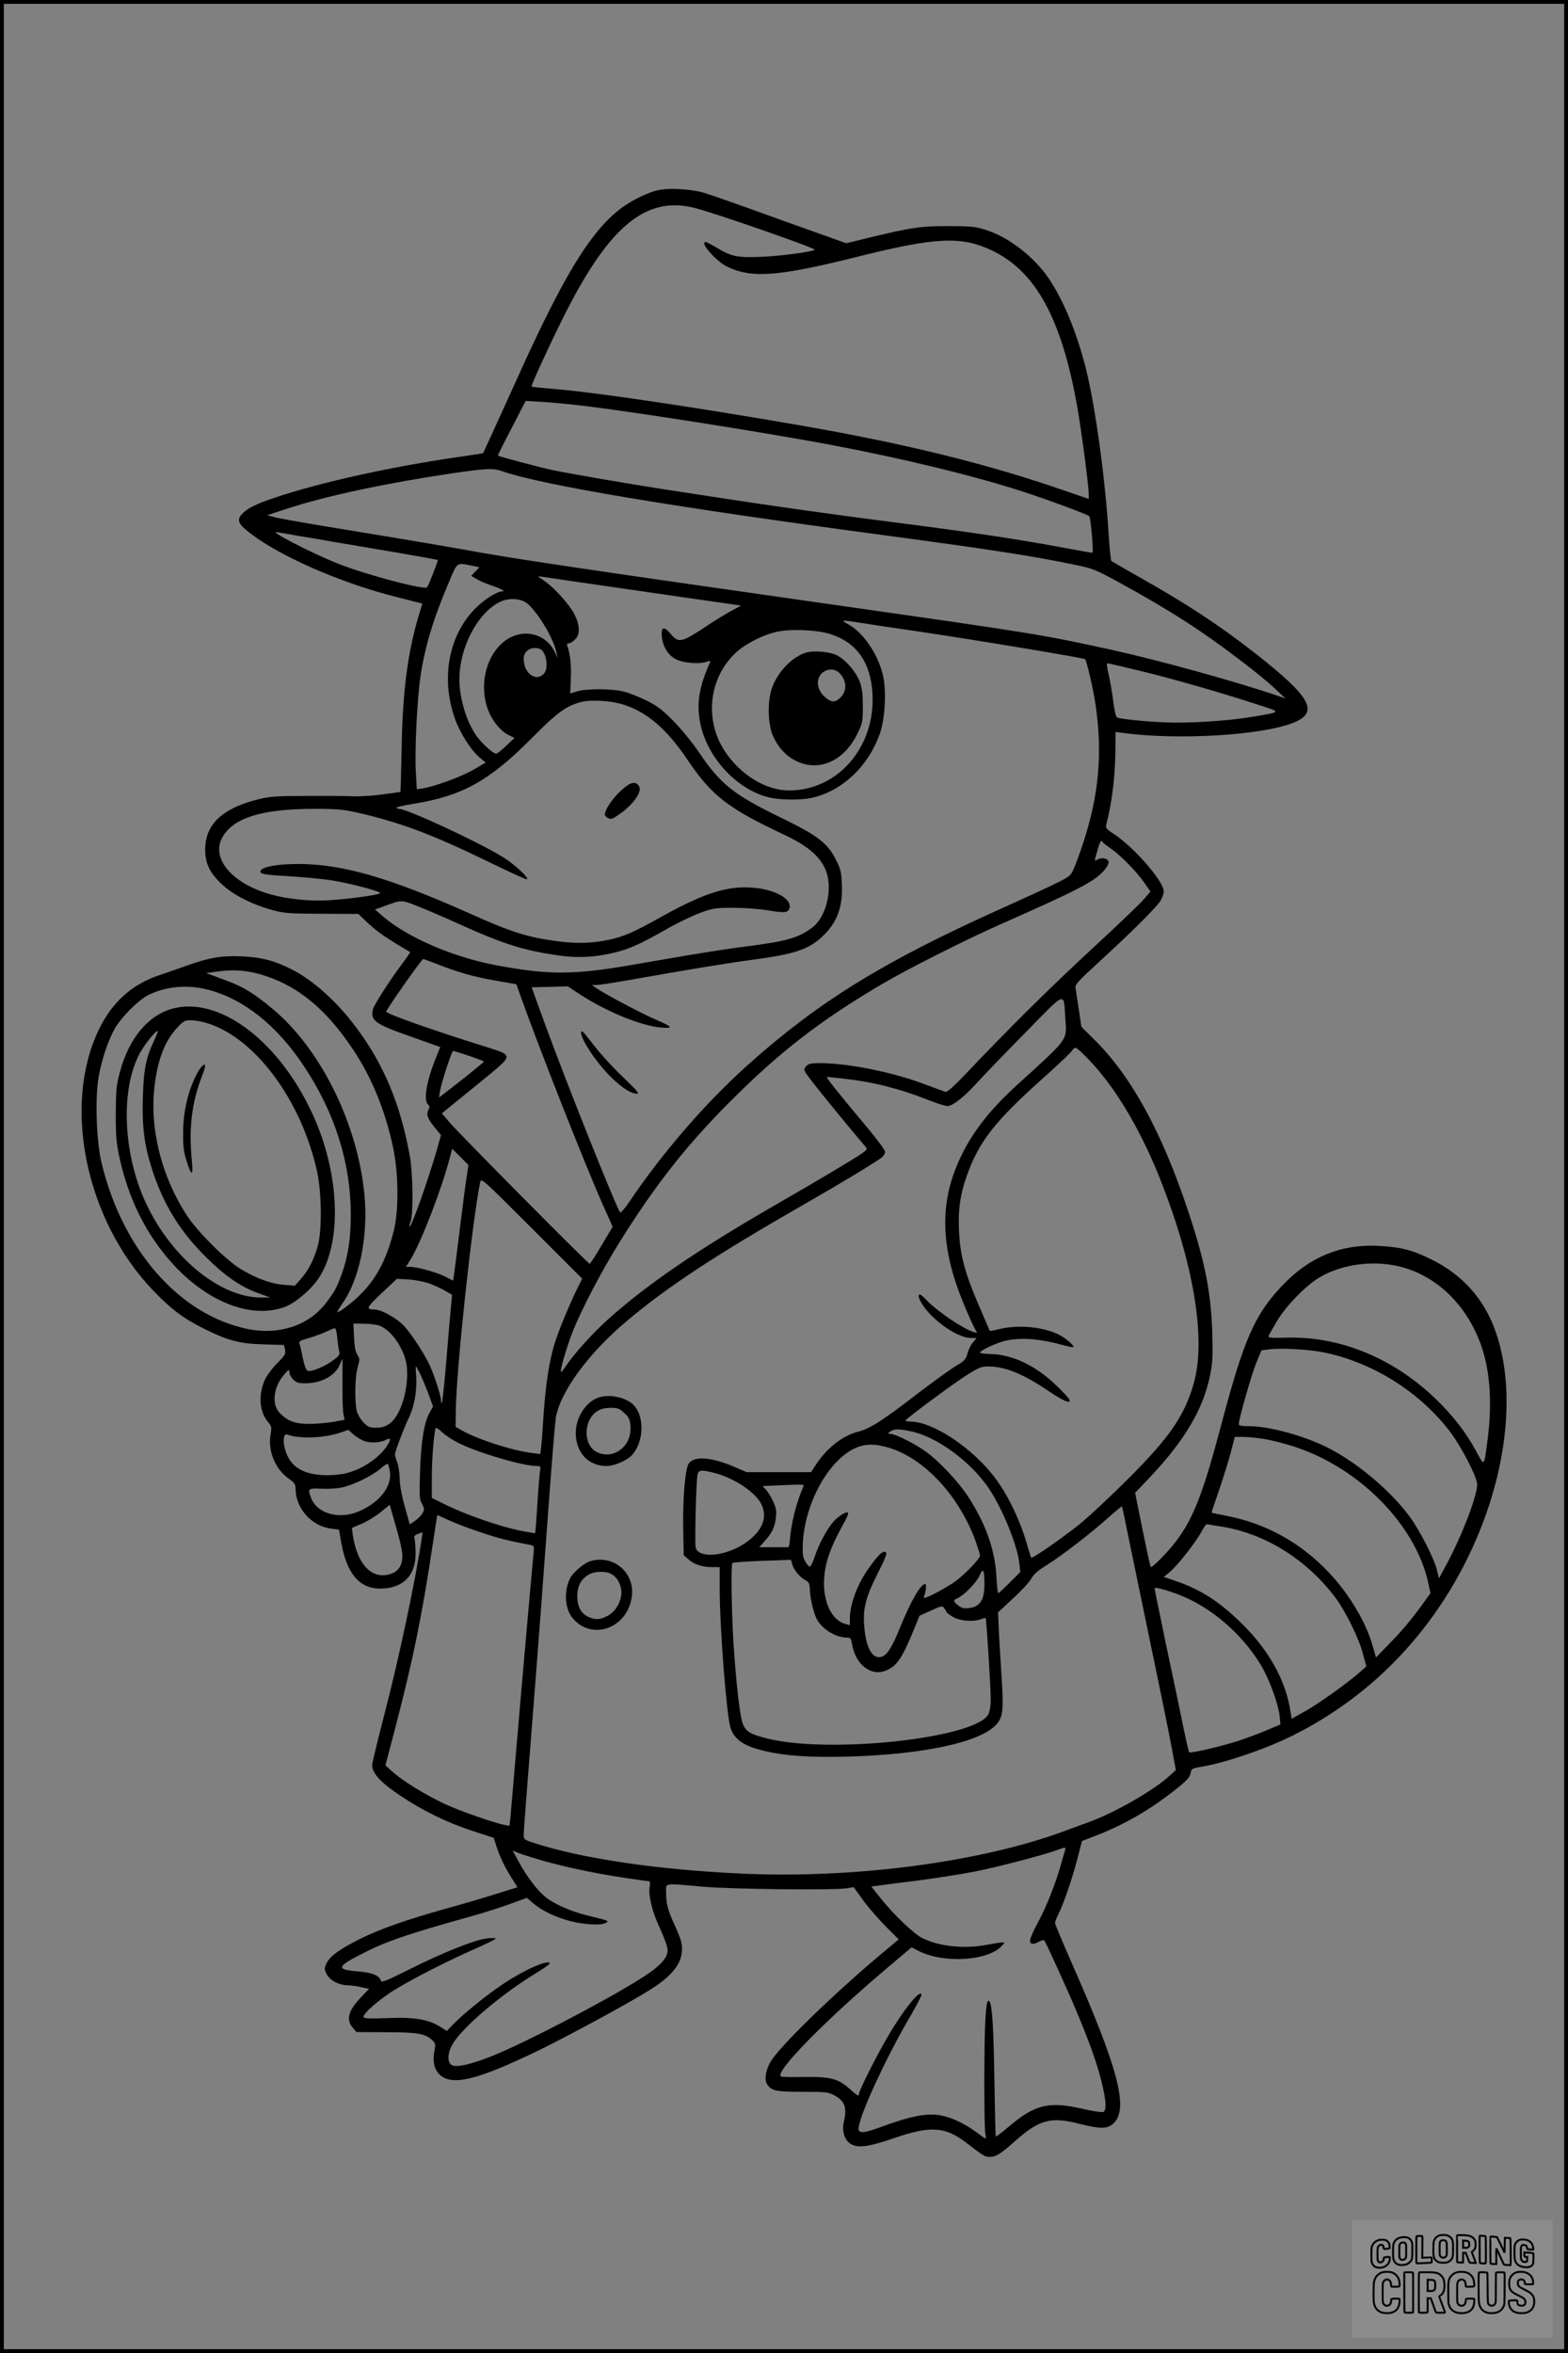
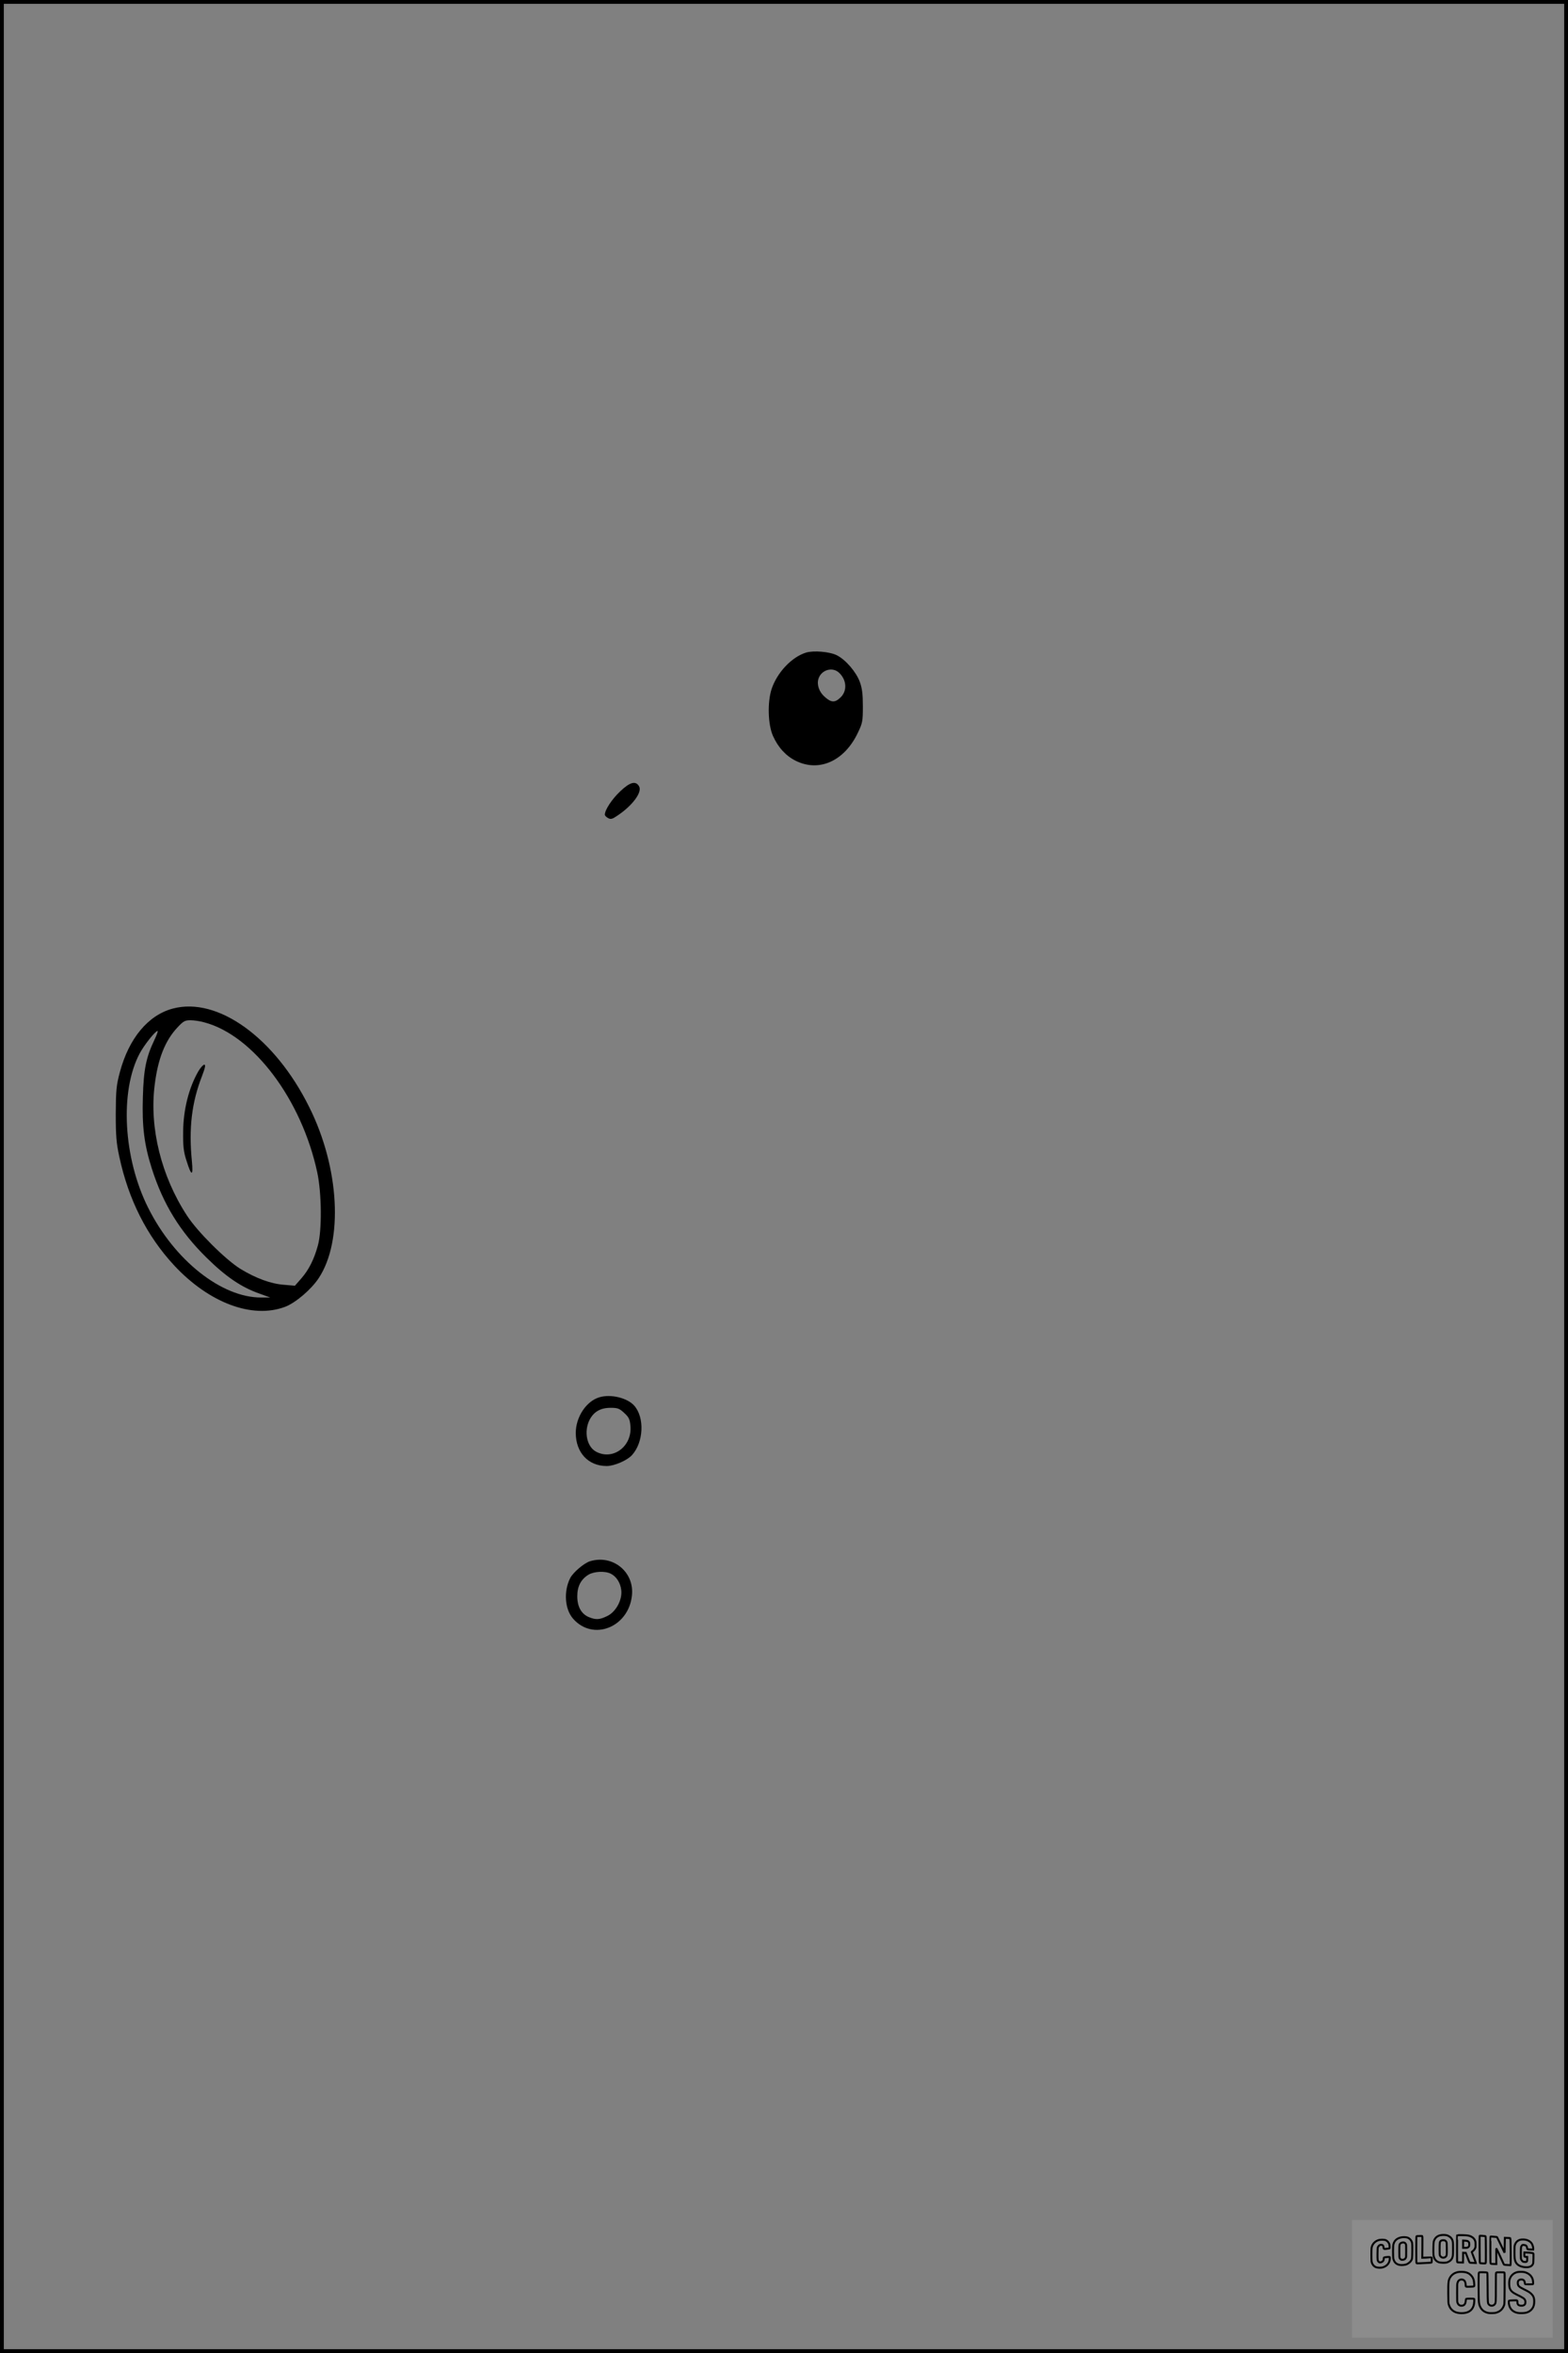
<svg xmlns="http://www.w3.org/2000/svg" version="1.0" width="1024pt" height="1536pt" viewBox="0 0 1024 1536" preserveAspectRatio="xMidYMid meet">
  <rect x="0" y="0" width="1024" height="1536" fill="#808080" stroke="none" />
  <g transform="translate(0.00 0.00) scale(1)">
    <g transform="translate(0,1536) scale(0.1,-0.1)" fill="#000000" stroke="none">
-       <path d="M4283 14115 c-76 -21 -181 -76 -247 -130 -191 -156 -363 -441 -656 -1090 -132 -292 -222 -488 -225 -493 -1 -1 -80 -14 -174 -27 -449 -66 -902 -167 -1196 -267 -111 -38 -162 -63 -197 -96 -40 -37 -36 -64 14 -107 187 -160 609 -348 998 -445 47 -12 101 -25 122 -31 l36 -9 -19 -63 c-75 -247 -109 -497 -116 -874 -3 -161 -7 -293 -8 -293 -1 0 -51 -7 -111 -15 -60 -9 -149 -15 -199 -13 -49 2 -189 3 -310 2 -192 0 -231 -3 -309 -22 -234 -58 -346 -164 -346 -327 0 -93 30 -154 113 -231 72 -67 197 -130 327 -165 77 -21 108 -23 322 -24 l238 -1 47 -45 c63 -60 112 -96 208 -154 44 -26 81 -49 83 -50 2 -2 -17 -29 -41 -62 -85 -112 -196 -284 -202 -313 -16 -73 14 -95 254 -179 l186 -66 -28 -70 c-62 -153 -83 -279 -52 -305 11 -9 12 -17 5 -30 -18 -34 -10 -59 35 -115 l45 -55 -29 -103 c-63 -215 -167 -505 -177 -494 -2 2 1 17 7 33 19 45 16 311 -4 424 -62 343 -171 604 -354 847 -124 166 -281 307 -422 377 -111 56 -193 77 -322 83 -134 6 -214 -8 -369 -64 -52 -19 -129 -45 -170 -59 -176 -59 -304 -172 -391 -348 -245 -497 -91 -1248 350 -1709 120 -125 199 -184 336 -252 155 -77 231 -97 390 -101 l130 -4 6 -30 c6 -27 1 -37 -50 -88 -31 -31 -67 -79 -80 -106 -45 -97 -38 -210 18 -277 25 -30 26 -35 18 -83 -19 -106 30 -226 118 -288 37 -26 45 -37 45 -63 0 -131 104 -248 234 -264 l50 -6 13 -76 c35 -208 118 -309 255 -309 147 0 231 82 232 225 0 39 -3 81 -6 95 -6 22 -3 27 22 37 l30 11 -6 -41 c-41 -277 -151 -795 -249 -1169 -41 -159 -75 -298 -75 -311 0 -52 58 -115 183 -198 151 -101 309 -178 479 -233 l132 -43 21 -64 c25 -74 54 -132 101 -206 l33 -53 -142 -44 c-78 -25 -225 -68 -327 -96 -254 -71 -425 -131 -555 -195 -133 -66 -200 -114 -222 -160 -16 -33 -16 -37 0 -71 20 -41 81 -73 139 -74 20 0 59 -5 87 -12 l51 -11 -55 -58 c-81 -85 -96 -143 -51 -196 l24 -28 194 -1 c205 0 256 -9 303 -54 19 -18 20 -25 12 -68 -13 -64 -2 -119 32 -153 80 -79 245 -39 646 155 213 104 612 321 740 403 137 88 198 167 199 258 1 38 -9 71 -40 140 -52 113 -64 155 -64 228 0 68 -25 64 240 41 192 -17 865 -24 945 -10 l40 7 60 -83 c33 -46 99 -122 147 -171 l87 -87 -122 -102 c-317 -267 -660 -601 -716 -699 -33 -58 -41 -121 -18 -150 29 -38 58 -44 227 -44 152 0 168 -2 207 -22 71 -38 86 -81 63 -178 -12 -52 3 -108 37 -134 45 -36 116 -29 287 30 243 84 337 78 477 -29 111 -86 122 -92 151 -92 42 0 73 19 168 104 157 140 232 160 419 112 135 -34 181 -34 221 1 104 94 36 356 -279 1067 -55 126 -101 235 -101 243 0 8 8 30 19 51 35 69 90 229 124 357 l33 127 85 33 c193 74 361 172 531 307 69 55 89 77 93 102 6 31 9 33 78 44 156 27 416 116 590 203 408 204 743 506 993 895 364 568 497 1256 334 1734 -74 217 -217 378 -425 480 -121 60 -196 79 -340 87 -247 13 -452 -71 -630 -258 -181 -190 -251 -351 -395 -893 -121 -459 -186 -628 -299 -776 -55 -73 -158 -177 -166 -169 -3 3 -27 113 -54 245 l-48 239 99 104 c224 238 345 441 390 661 17 82 19 120 15 275 -8 266 -47 466 -155 791 -173 523 -374 890 -618 1130 l-82 81 -17 114 c-9 62 -19 124 -21 138 -5 23 13 43 158 176 215 197 370 352 397 395 11 19 21 47 21 61 0 65 -192 286 -323 373 -53 34 -58 41 -52 65 37 143 57 308 59 474 l1 129 45 -6 c357 -49 905 -17 1114 65 174 69 120 167 -249 456 -230 180 -443 320 -743 489 -103 58 -190 109 -194 112 -4 4 -12 84 -18 177 -23 369 -88 838 -149 1081 -60 236 -145 442 -242 586 -95 140 -256 266 -402 314 -75 25 -96 27 -247 28 -183 1 -249 -9 -514 -73 l-159 -39 -191 68 c-105 37 -297 106 -426 153 -129 46 -266 94 -305 106 -92 29 -250 37 -322 16z m244 -110 c117 -27 793 -262 793 -275 0 -12 -233 -43 -357 -47 -149 -6 -188 3 -286 62 -32 19 -62 35 -68 35 -44 0 69 -128 144 -163 159 -75 334 -61 843 66 519 130 681 137 882 42 286 -136 455 -445 557 -1020 27 -153 75 -516 75 -569 l0 -33 -157 54 c-508 176 -1044 308 -1738 428 -659 114 -1290 208 -1555 232 -102 9 -187 17 -189 19 -5 4 108 252 199 435 298 602 539 809 857 734z m-702 -1296 c340 -41 1172 -173 1585 -250 485 -91 953 -205 1276 -310 160 -52 416 -147 428 -159 9 -9 28 -231 21 -238 -1 -2 -85 13 -186 32 -293 55 -600 101 -1099 165 -528 68 -869 117 -1540 221 -207 32 -594 99 -700 121 -81 17 -349 88 -358 95 -2 1 38 82 89 179 l92 178 116 -7 c64 -4 188 -16 276 -27z m-545 -425 c260 -91 1117 -234 2495 -418 707 -95 967 -135 1245 -193 118 -24 134 -31 290 -116 331 -181 550 -322 808 -521 79 -60 174 -138 210 -173 l67 -63 -45 16 c-275 94 -774 232 -1095 303 -448 98 -498 106 -1725 281 -1790 255 -2193 315 -2510 374 -74 13 -245 43 -380 65 -135 22 -369 61 -520 86 -151 25 -297 51 -325 58 l-50 14 129 42 c256 84 641 166 1078 231 226 33 268 35 328 14z m-1320 -424 c69 -11 175 -29 235 -40 61 -10 234 -40 385 -65 151 -26 277 -49 279 -50 4 -4 -60 -166 -70 -179 -16 -19 -396 81 -580 154 -177 70 -466 220 -399 206 14 -2 81 -14 150 -26z m1114 -191 l57 -12 -27 -28 -27 -28 34 -20 c19 -12 61 -30 94 -41 65 -22 99 -40 77 -40 -38 0 -128 -59 -187 -121 -166 -177 -215 -447 -126 -705 32 -94 104 -208 162 -258 l41 -34 -77 -45 c-76 -45 -253 -110 -331 -123 l-42 -6 -6 108 c-9 132 8 475 29 622 29 197 83 378 186 620 56 134 50 129 143 111z m1051 -159 c308 -45 595 -86 638 -92 l77 -11 -70 -38 c-38 -21 -102 -60 -142 -87 -177 -118 -195 -123 -248 -60 -47 54 -65 46 -57 -25 8 -63 44 -118 94 -142 46 -23 150 -31 194 -16 24 8 30 8 26 -2 -68 -153 -86 -251 -69 -370 33 -230 230 -455 448 -511 78 -20 222 -21 299 -1 194 49 358 208 431 416 34 98 44 280 20 381 -33 141 -131 283 -232 336 -47 25 -36 26 81 7 50 -8 227 -35 395 -59 377 -56 1068 -171 1076 -179 11 -11 53 -193 68 -293 47 -317 24 -586 -79 -904 -21 -63 -48 -138 -61 -167 -21 -49 -27 -54 -111 -96 -48 -24 -216 -102 -373 -172 -764 -344 -1183 -603 -1642 -1013 -275 -245 -562 -576 -778 -897 -28 -42 -55 -73 -60 -69 -25 29 -348 838 -491 1229 l-87 240 118 3 118 3 84 -55 c173 -112 399 -204 528 -214 81 -6 74 4 -39 53 -87 37 -320 160 -381 201 l-35 24 30 0 c17 0 107 14 200 30 411 73 643 111 820 135 272 36 365 67 454 150 97 91 135 190 129 339 -3 79 -7 100 -36 158 -55 113 -120 163 -361 280 -313 152 -396 218 -542 435 -41 60 -113 148 -164 199 -73 74 -106 98 -175 132 -47 23 -112 49 -145 57 -76 20 -244 21 -305 2 l-46 -14 4 97 c4 88 -5 164 -23 213 -5 12 -2 17 9 17 9 0 28 11 41 25 34 33 33 90 -2 162 -32 65 -134 178 -201 223 -43 29 -44 31 -17 26 17 -3 282 -42 590 -86z m-674 -96 c74 -70 167 -230 183 -314 l7 -35 -16 35 c-44 97 -150 145 -251 115 -163 -48 -255 -270 -194 -468 25 -80 83 -156 139 -184 l41 -20 -55 -52 c-29 -28 -58 -51 -64 -51 -21 0 -96 68 -132 120 -64 92 -109 244 -109 366 0 204 117 430 261 503 64 32 147 26 190 -15z m1971 -193 c173 -55 265 -185 276 -392 18 -348 -228 -630 -547 -629 -152 1 -319 104 -420 260 -135 209 -99 487 84 648 61 53 170 108 255 127 91 21 264 14 352 -14z m-1897 -97 c44 -17 61 -128 25 -164 -53 -53 -130 7 -130 100 0 52 52 84 105 64z m3940 -148 c230 -57 500 -135 744 -214 164 -53 166 -48 -34 -82 -163 -27 -423 -43 -580 -35 -127 6 -274 21 -299 31 -8 3 -18 44 -26 107 -7 56 -21 135 -30 175 -12 49 -14 72 -6 72 6 0 110 -25 231 -54z m-3395 -215 c155 -49 283 -158 420 -361 159 -236 265 -317 631 -489 147 -69 223 -132 265 -216 58 -121 16 -318 -84 -392 -86 -64 -166 -87 -404 -118 -108 -13 -288 -41 -400 -60 -112 -19 -279 -48 -373 -64 -379 -66 -548 -66 -890 -1 -278 53 -573 180 -733 317 l-53 46 53 19 c125 46 115 46 234 -1 60 -24 179 -75 264 -114 289 -130 415 -170 640 -203 132 -19 238 -14 367 16 101 24 173 56 348 156 74 42 175 90 223 107 80 29 98 31 212 31 71 0 169 -7 227 -17 109 -18 129 -16 139 15 16 53 -75 111 -201 129 -183 25 -339 -20 -640 -188 -177 -99 -239 -126 -335 -147 -113 -24 -208 -27 -335 -11 -199 26 -304 59 -578 182 -527 235 -832 323 -1121 323 -144 0 -246 -21 -246 -50 0 -16 39 -22 204 -31 93 -6 217 -18 275 -28 128 -22 314 -72 303 -82 -11 -12 -216 -39 -337 -46 -125 -7 -267 8 -376 38 -249 69 -390 231 -320 367 68 132 257 192 606 192 144 0 187 -4 276 -24 278 -63 489 -142 847 -316 135 -66 253 -120 261 -120 24 0 -67 88 -139 135 -140 92 -639 325 -695 325 -8 0 -15 3 -15 8 0 4 50 15 111 25 317 51 493 149 764 421 174 175 225 213 324 242 62 18 199 11 281 -15z m3132 -899 c2 -5 26 -23 53 -42 63 -43 171 -153 220 -225 l38 -55 -40 -47 c-22 -27 -172 -170 -334 -320 -275 -253 -554 -530 -831 -822 -86 -90 -123 -122 -135 -118 -10 3 -67 24 -128 47 -206 79 -505 140 -689 140 -59 0 -76 -4 -90 -19 -15 -16 -16 -23 -5 -43 14 -27 224 -287 396 -489 12 -15 -6 -28 -169 -126 -101 -61 -289 -171 -418 -245 -508 -293 -836 -516 -1092 -744 -104 -92 -229 -231 -285 -315 -14 -22 -28 -37 -30 -35 -8 7 36 156 74 256 59 150 189 399 312 596 232 371 434 628 721 915 324 325 592 531 995 768 159 94 558 295 775 390 491 217 604 275 666 344 19 20 34 46 34 57 0 25 -40 36 -71 20 -19 -11 -21 -10 -17 6 3 11 12 40 19 67 12 44 23 58 31 39z m-4341 -798 c138 -54 242 -83 385 -107 l126 -22 25 -70 c117 -330 418 -1094 534 -1356 l70 -157 -72 -121 c-39 -67 -75 -121 -78 -121 -11 0 -859 856 -916 924 l-49 58 26 22 c14 11 90 73 169 137 216 175 233 191 225 216 -5 16 -30 28 -109 52 -350 109 -650 214 -675 236 -6 6 232 345 242 345 2 0 46 -16 97 -36z m-1126 -75 c221 -73 400 -224 570 -479 123 -184 211 -400 262 -640 36 -170 38 -409 5 -542 -58 -234 -147 -376 -316 -502 -27 -20 -51 -35 -53 -32 -2 2 12 26 31 54 113 157 172 443 146 712 -44 463 -284 949 -597 1212 -135 112 -200 151 -348 203 l-89 33 74 10 c111 16 207 7 315 -29z m-379 -89 c235 -60 452 -233 629 -500 203 -306 305 -630 306 -968 0 -159 -18 -275 -61 -393 -32 -87 -42 -106 -99 -182 -111 -148 -306 -214 -511 -173 -446 90 -821 516 -957 1086 -34 144 -43 419 -19 560 21 117 63 241 107 318 46 77 152 183 217 216 113 57 253 70 388 36z m5601 -186 c10 -149 28 -124 -312 -434 -174 -158 -285 -298 -363 -456 -146 -292 -145 -587 1 -949 24 -61 57 -135 71 -164 l27 -53 -23 7 c-67 20 -233 132 -303 204 -21 23 -43 41 -47 41 -17 0 -7 -33 22 -75 69 -101 225 -207 306 -209 l42 -1 -25 -29 c-13 -15 -29 -48 -35 -72 -11 -39 -19 -48 -74 -80 -34 -20 -146 -101 -250 -180 -226 -175 -312 -230 -390 -250 -102 -26 -204 -106 -276 -216 l-31 -48 -211 0 -210 0 -84 36 c-151 65 -268 71 -297 15 -22 -43 -37 -237 -33 -425 l3 -168 32 -28 c37 -33 89 -50 156 -50 l47 0 0 -134 c0 -261 45 -838 71 -916 25 -76 89 -119 221 -150 142 -33 293 -43 543 -37 497 14 870 94 973 211 42 48 47 93 33 309 -7 100 -14 236 -18 302 l-5 120 98 91 c55 50 108 108 119 129 15 28 42 52 102 89 98 61 287 207 402 310 47 42 86 74 88 72 2 -1 23 -101 47 -222 25 -120 93 -448 151 -729 59 -280 117 -568 130 -640 l24 -130 -42 -38 c-101 -93 -353 -238 -522 -300 -38 -14 -113 -41 -166 -61 -548 -202 -1368 -310 -2099 -277 -556 25 -1054 99 -1368 202 -60 20 -62 22 -62 55 0 18 27 372 60 786 33 414 77 1003 99 1308 22 305 45 584 50 620 26 170 212 425 466 638 268 225 578 429 1158 761 258 148 479 282 510 309 9 8 17 23 17 33 0 10 -46 74 -102 141 -227 272 -287 348 -277 348 5 0 53 -5 107 -11 191 -21 369 -66 555 -140 53 -21 109 -39 124 -39 36 0 112 61 203 162 41 45 181 190 310 321 268 273 245 265 257 91z m159 -277 c167 -176 322 -435 448 -743 230 -568 316 -1074 231 -1368 -61 -210 -158 -351 -429 -621 -116 -116 -260 -250 -321 -299 -120 -95 -303 -222 -311 -214 -2 3 -13 37 -24 76 -44 158 -123 325 -210 442 -145 195 -405 369 -553 370 -21 0 -36 4 -33 8 11 18 317 244 402 297 76 48 93 55 138 55 111 0 234 -51 402 -166 95 -64 145 -83 125 -46 -5 10 -45 52 -89 94 -130 124 -280 195 -421 199 -39 1 -71 5 -71 9 0 13 96 59 155 75 106 27 230 18 400 -29 28 -7 52 -12 54 -10 9 9 -47 57 -91 80 -103 52 -261 68 -387 39 -35 -9 -65 -14 -67 -13 -1 2 -34 78 -73 169 -89 207 -121 326 -128 481 -7 139 7 237 49 358 81 230 184 360 511 652 92 82 172 158 177 169 6 10 17 19 24 19 8 0 49 -37 92 -83z m-4054 31 c54 -18 98 -35 98 -38 -1 -5 -152 -127 -248 -200 l-45 -34 7 44 c8 50 76 260 85 260 3 0 49 -14 103 -32z m-17 -808 c-8 -52 -28 -207 -45 -345 -17 -137 -33 -265 -36 -282 l-5 -33 -50 26 c-55 28 -185 64 -230 64 l-28 0 34 55 c68 114 196 445 250 648 l18 68 53 -53 53 -53 -14 -95z m730 -701 c-44 -87 -120 -267 -148 -354 -42 -128 -67 -300 -82 -550 -3 -55 -8 -120 -11 -144 l-6 -43 -53 7 c-131 16 -356 89 -460 148 l-40 23 2 120 c6 286 107 1222 159 1478 6 28 18 17 336 -301 l330 -330 -27 -54z m5393 126 c232 -68 420 -259 508 -517 56 -165 69 -372 39 -605 -24 -182 -20 -178 -74 -78 -67 124 -150 232 -266 344 -276 265 -622 408 -970 399 -105 -3 -124 -1 -120 11 3 8 27 51 53 95 58 99 192 237 282 289 155 90 368 114 548 62z m-6365 -103 c32 -12 79 -33 104 -48 l45 -26 -6 -67 c-4 -36 -17 -193 -30 -349 -13 -156 -27 -286 -30 -289 -3 -4 -6 3 -6 15 0 33 -49 181 -82 247 -40 78 -108 181 -158 238 -43 48 -145 106 -189 108 -65 1 -61 11 42 108 l99 93 77 -4 c42 -3 102 -15 134 -26z m-325 -276 c81 -29 169 -161 179 -270 13 -145 -41 -321 -115 -371 -27 -18 -50 -25 -85 -25 -42 0 -54 5 -82 33 -18 18 -38 51 -44 72 -16 59 -14 228 5 290 14 50 14 56 -2 81 -13 18 -19 53 -22 115 l-4 89 68 -1 c38 0 84 -6 102 -13z m-275 -83 c4 -38 9 -77 13 -89 4 -17 -4 -28 -43 -56 -54 -40 -142 -75 -165 -66 -9 4 -21 35 -31 85 -8 43 -18 85 -22 94 -5 12 7 19 57 33 35 10 86 28 113 41 28 13 55 24 61 24 7 1 14 -27 17 -66z m6430 -89 c327 -62 649 -265 846 -533 67 -91 158 -267 167 -322 10 -61 -96 -341 -203 -538 l-46 -85 -13 55 c-20 80 -114 263 -182 354 -126 169 -342 349 -531 445 -159 79 -381 140 -515 140 -46 0 -66 4 -66 13 0 33 84 328 114 400 l34 82 53 7 c76 9 246 0 342 -18z m-6397 -206 c0 -90 2 -179 7 -199 l7 -37 -67 -13 c-38 -7 -108 -13 -158 -14 -98 0 -143 16 -197 70 -56 55 -43 172 27 251 31 36 34 37 35 16 0 -13 11 -34 25 -47 20 -21 34 -25 82 -25 103 1 192 50 222 121 9 22 17 39 17 39 1 0 1 -73 0 -162z m503 73 c11 -21 36 -80 55 -130 l34 -92 -23 -42 c-36 -64 -56 -192 -62 -386 -5 -157 -4 -178 13 -208 16 -31 17 -37 3 -61 -8 -15 -30 -37 -49 -50 l-34 -23 -33 118 c-21 75 -33 142 -33 183 -1 36 -8 83 -16 105 -9 22 -15 45 -15 50 1 20 58 172 88 233 38 77 57 182 51 274 -3 37 -4 68 -2 68 2 0 12 -17 23 -39z m264 -465 c136 -65 415 -146 502 -146 25 0 27 -2 22 -32 -4 -18 -11 -116 -18 -218 -6 -102 -13 -186 -14 -188 -1 -2 -47 6 -102 17 -130 27 -341 100 -470 162 l-103 51 0 131 c0 115 13 289 25 324 2 6 21 -6 44 -28 23 -21 74 -54 114 -73z m-629 19 c41 -17 111 -14 149 7 29 15 31 2 8 -35 -49 -79 -158 -155 -266 -183 -27 -8 -84 -14 -126 -14 -132 0 -218 39 -258 119 -37 72 -38 160 -3 146 75 -29 239 -23 345 13 l52 18 30 -27 c17 -16 48 -35 69 -44z m3577 61 c169 -36 388 -197 506 -371 90 -134 188 -374 200 -492 l6 -55 -69 -69 c-38 -38 -71 -69 -75 -69 -3 0 -9 48 -12 108 -9 174 -69 344 -183 520 -65 100 -191 234 -279 297 -69 50 -199 115 -230 115 -20 1 -20 1 -1 15 24 18 53 19 137 1z m2315 -51 c49 -9 136 -32 194 -51 421 -140 782 -508 866 -881 l16 -73 -52 -72 c-76 -104 -132 -172 -224 -265 l-80 -83 -19 67 c-43 158 -154 346 -289 488 -185 196 -412 321 -673 371 -49 10 -91 18 -92 19 -2 1 19 64 46 141 26 76 61 187 77 247 l28 107 57 0 c31 0 96 -7 145 -15z m-2460 -56 c233 -70 462 -319 568 -617 14 -40 26 -79 26 -86 0 -24 -119 -144 -183 -184 -97 -61 -191 -106 -184 -89 13 33 19 87 10 87 -30 0 -91 -104 -163 -279 -55 -137 -88 -188 -126 -197 -59 -15 -101 64 -111 211 -7 108 12 181 87 330 63 126 69 145 45 145 -18 0 -45 -28 -101 -106 -74 -103 -124 -236 -124 -330 l0 -43 -32 9 c-112 33 -167 212 -120 398 20 76 49 144 118 269 16 28 26 54 22 58 -10 11 -63 -22 -96 -59 -42 -49 -96 -148 -122 -229 -13 -39 -27 -66 -33 -64 -7 2 -20 19 -30 38 -15 28 -17 50 -14 119 15 261 167 535 340 616 65 30 132 31 223 3z m-3260 -155 c14 -94 -60 -194 -189 -254 -134 -64 -285 -25 -326 83 -23 59 -19 63 68 59 43 -2 103 1 134 8 71 14 201 78 252 123 22 19 43 33 47 31 4 -3 10 -25 14 -50z m2119 -9 c136 -35 277 -132 311 -212 35 -82 1 -166 -98 -238 -126 -93 -315 -114 -335 -37 -7 30 3 447 13 480 8 27 27 28 109 7z m580 -92 c-47 -109 -80 -245 -87 -351 -2 -23 -6 -42 -10 -42 -5 0 -49 0 -99 0 l-91 0 35 39 c49 54 68 94 74 156 5 43 1 63 -19 106 -14 30 -35 64 -47 76 l-21 22 82 4 c204 8 191 9 183 -10z m-2618 -466 c-5 -58 -33 -91 -88 -105 -117 -30 -209 73 -236 264 l-5 40 64 27 c35 15 91 49 124 76 l59 48 43 -151 c32 -113 42 -163 39 -199z m305 249 c40 -19 134 -55 208 -79 115 -39 180 -55 327 -83 20 -4 22 -9 18 -47 -6 -51 -85 -949 -120 -1362 -14 -165 -28 -328 -31 -362 l-7 -62 -31 6 c-70 13 -306 96 -400 141 -127 61 -270 149 -331 205 l-48 43 68 259 c112 431 169 709 237 1157 18 120 33 218 34 218 1 0 35 -15 76 -34z m5044 -41 c287 -46 557 -215 745 -464 66 -89 155 -268 180 -368 l22 -81 -38 -34 c-79 -70 -267 -205 -357 -256 l-93 -52 -7 44 c-29 201 -139 401 -317 576 -144 143 -270 224 -434 280 l-77 26 40 33 c47 38 168 191 206 262 15 27 30 49 33 49 3 0 47 -7 97 -15z m-2803 -244 c7 -34 50 -87 86 -106 24 -12 28 -21 30 -64 2 -58 24 -149 45 -190 35 -66 124 -121 197 -121 23 0 27 -5 33 -41 21 -134 124 -215 222 -174 72 30 105 79 185 274 l34 84 74 33 c69 32 75 33 87 17 7 -10 14 -21 14 -25 0 -4 20 -19 43 -33 48 -27 131 -34 183 -15 15 6 28 9 31 7 5 -6 33 -449 33 -530 0 -42 -6 -79 -16 -98 -79 -155 -1031 -259 -1438 -159 -121 30 -148 47 -168 106 -18 54 -42 272 -58 519 -13 212 -17 511 -7 522 5 4 90 10 190 14 100 3 185 6 188 7 4 1 9 -11 12 -27z m1256 -121 c2 -112 -27 -159 -101 -167 -34 -4 -49 0 -70 17 -34 26 -35 34 -5 47 45 21 125 103 144 148 22 53 31 40 32 -45z m1270 -80 c210 -81 411 -254 536 -460 53 -89 114 -254 122 -334 l5 -53 -83 -35 c-46 -20 -131 -52 -189 -71 -105 -35 -316 -84 -324 -76 -3 2 -21 81 -40 174 -19 94 -69 332 -111 529 -41 198 -75 363 -75 367 0 11 74 -8 159 -41z m-743 -1667 c-3 -10 -17 -56 -30 -103 -35 -122 -91 -263 -140 -355 -60 -113 -70 -144 -49 -152 9 -4 30 1 46 11 17 9 33 13 37 9 10 -12 149 -317 210 -462 83 -198 129 -326 161 -449 33 -130 38 -199 13 -209 -9 -3 -71 6 -139 22 -216 49 -306 27 -474 -115 -46 -39 -86 -69 -88 -66 -2 2 -6 167 -9 367 -5 325 -14 485 -30 510 -15 25 -22 -3 -29 -114 -9 -158 -9 -705 0 -746 4 -17 4 -31 1 -31 -3 0 -29 18 -58 40 -70 53 -163 98 -229 110 -93 19 -203 -3 -408 -79 -47 -18 -96 -31 -110 -29 -22 3 -26 7 -23 32 10 90 185 467 339 728 41 70 73 133 71 139 -11 33 -121 -104 -224 -282 -72 -123 -184 -346 -184 -366 0 -20 -9 -16 -61 31 -75 67 -125 80 -297 78 -79 -2 -147 0 -152 3 -44 27 284 362 699 713 l154 130 47 -24 c165 -83 454 -65 544 35 19 21 19 21 0 21 -10 0 -54 -7 -97 -15 -151 -29 -317 -11 -427 45 -54 28 -187 155 -266 255 l-64 80 53 7 c28 4 144 19 257 33 113 15 273 40 357 56 146 28 465 111 548 143 53 19 57 19 51 -1z m-3415 -68 c147 -43 360 -87 544 -114 77 -12 145 -21 152 -21 8 0 10 -11 6 -34 -10 -60 16 -166 68 -276 29 -63 49 -121 49 -141 0 -46 -43 -97 -136 -159 -197 -133 -785 -442 -1014 -533 -137 -54 -227 -74 -259 -58 -33 18 -29 85 10 146 70 110 317 319 534 451 52 32 95 62 95 66 0 33 -170 -42 -310 -137 -106 -71 -249 -188 -314 -253 l-48 -50 -46 29 c-75 47 -172 63 -343 55 -104 -4 -150 -3 -154 5 -13 19 108 124 216 188 129 77 334 181 504 256 72 32 135 62 140 68 7 6 -10 8 -50 4 -77 -7 -290 -91 -522 -208 -145 -72 -172 -83 -176 -68 -9 33 -55 52 -149 60 -146 12 -142 30 32 118 155 79 289 125 705 241 83 23 198 60 258 82 l108 39 42 -36 c56 -48 144 -90 242 -116 90 -23 200 -29 230 -12 24 14 27 13 -115 48 -114 28 -223 76 -282 125 -52 43 -120 134 -169 224 l-41 76 37 -16 c20 -8 90 -30 156 -49z" />
-       <path d="M3795 8621 c-3 -7 8 -37 25 -69 94 -168 262 -332 341 -332 17 0 -4 24 -90 106 -61 58 -143 147 -182 197 -91 116 -86 111 -94 98z" />
      <path d="M5264 11100 c-94 -29 -189 -130 -225 -238 -28 -86 -24 -232 9 -306 34 -76 85 -131 150 -163 153 -75 318 0 405 185 30 62 32 75 32 172 0 80 -5 118 -20 159 -24 65 -92 144 -149 173 -46 24 -153 33 -202 18z m215 -131 c50 -46 55 -117 12 -160 -37 -37 -62 -37 -105 2 -37 32 -53 80 -41 118 18 58 91 80 134 40z" />
      <path d="M4050 10194 c-54 -51 -100 -121 -100 -152 0 -6 9 -16 21 -22 17 -10 28 -7 60 15 100 66 166 156 142 193 -22 37 -60 26 -123 -34z" />
      <path d="M1128 8776 c-161 -43 -286 -194 -345 -414 -23 -86 -26 -116 -27 -272 0 -145 4 -193 23 -280 60 -281 180 -518 358 -710 228 -245 510 -351 724 -271 69 26 171 113 220 187 162 244 136 721 -61 1116 -224 453 -598 723 -892 644z m207 -90 c320 -85 635 -504 737 -980 29 -136 31 -379 4 -476 -25 -92 -60 -160 -108 -215 l-42 -48 -70 6 c-87 6 -186 43 -286 104 -98 61 -281 243 -349 348 -168 257 -246 573 -211 851 21 172 68 290 147 375 40 43 50 49 87 49 22 0 64 -6 91 -14z m-326 -113 c-55 -115 -71 -194 -76 -375 -6 -193 9 -311 59 -468 74 -231 183 -409 357 -580 127 -125 227 -193 347 -235 l69 -25 -59 0 c-259 -1 -567 243 -738 585 -163 324 -187 762 -56 1008 30 56 102 147 117 147 4 0 -5 -26 -20 -57z" />
      <path d="M1296 8368 c-63 -109 -99 -252 -100 -398 -1 -93 3 -129 22 -187 32 -103 45 -104 35 -2 -21 214 -1 382 66 554 21 55 25 75 15 75 -7 0 -24 -19 -38 -42z" />
      <path d="M3915 6239 c-86 -25 -155 -129 -155 -234 1 -128 82 -215 202 -215 49 0 133 36 165 71 76 83 84 245 15 323 -45 51 -153 77 -227 55z m161 -102 c31 -28 37 -42 41 -84 13 -133 -112 -228 -223 -170 -62 32 -82 132 -44 208 28 54 72 79 138 79 45 0 57 -4 88 -33z" />
      <path d="M3855 5169 c-39 -11 -111 -72 -131 -110 -44 -86 -36 -204 19 -266 130 -148 363 -56 384 153 16 152 -124 267 -272 223z m134 -82 c36 -18 62 -58 68 -105 9 -63 -34 -144 -91 -171 -50 -25 -75 -26 -121 -7 -49 21 -75 68 -75 136 0 65 24 110 72 140 38 23 110 26 147 7z" />
    </g>
  </g>
  <rect x="0.0" y="0.0" width="1024.0" height="1536.0" fill="none" stroke="black" stroke-width="5" />
  <g transform="translate(882.93 1449.20) scale(0.128)" opacity="1.0">
    <rect x="0" y="0" width="1024.0" height="600.0" fill="white" fill-opacity="0.1" />
    <g transform="translate(0,650) scale(0.1,-0.1)" stroke="none">
      <path fill="none" stroke="#000000" stroke-width="100" d="M4491 5720 c-164 -43 -269 -147 -319 -315 -19 -65 -29 -577 -13 -693 25 -190 116 -310 276 -367 63 -23 284 -32 370 -16 122 22 249 110 294 205 51 104 56 150 56 496 0 341 -4 385 -48 478 -46 100 -156 184 -282 217 -83 21 -241 19 -334 -5z m270 -273 c19 -12 43 -40 54 -62 18 -37 20 -64 23 -320 5 -339 -1 -384 -56 -436 -87 -82 -235 -56 -289 51 -22 43 -23 53 -23 335 0 314 7 370 52 412 34 32 66 42 139 42 53 1 73 -4 100 -22z" />
      <path fill="none" stroke="#000000" stroke-width="100" d="M5367 5723 c-4 -3 -7 -311 -7 -683 0 -618 1 -679 17 -691 12 -10 51 -14 152 -14 l136 0 3 248 2 248 67 -3 67 -3 34 -85 c18 -47 58 -152 89 -235 30 -82 63 -158 73 -168 14 -15 40 -19 165 -24 l148 -6 -5 34 c-4 19 -49 143 -102 276 -53 133 -96 246 -96 251 0 6 15 19 33 31 53 33 104 92 134 156 27 57 28 67 27 195 0 115 -4 144 -23 193 -31 80 -76 135 -148 183 -83 56 -166 82 -303 94 -129 11 -453 14 -463 3z m541 -300 c55 -27 77 -73 77 -163 0 -61 -4 -82 -23 -111 -34 -55 -73 -69 -191 -69 l-101 0 0 187 0 186 101 -6 c66 -4 114 -12 137 -24z" />
      <path fill="none" stroke="#000000" stroke-width="100" d="M6514 5685 c-4 -9 -5 -320 -2 -690 3 -511 7 -678 16 -687 19 -19 273 -30 291 -13 11 11 13 126 12 675 -1 364 -6 672 -11 685 -11 28 -27 31 -187 40 -99 6 -114 5 -119 -10z" />
      <path fill="none" stroke="#000000" stroke-width="100" d="M3355 5683 c-27 -3 -55 -9 -62 -15 -10 -8 -13 -150 -13 -683 0 -592 2 -674 15 -685 12 -10 52 -11 173 -6 362 15 578 29 590 38 8 7 12 46 12 129 0 108 -2 119 -20 129 -11 6 -24 9 -28 7 -4 -3 -103 -8 -221 -12 l-214 -7 5 545 c4 384 2 549 -5 556 -11 11 -120 12 -232 4z" />
      <path fill="none" stroke="#000000" stroke-width="100" d="M7067 5654 c-4 -4 -7 -310 -7 -680 0 -625 1 -673 18 -692 15 -18 31 -21 152 -24 l134 -3 -3 400 c-2 277 1 397 8 390 11 -11 153 -311 251 -530 96 -215 128 -281 142 -292 7 -6 82 -14 165 -17 l153 -7 11 28 c14 34 3 1333 -11 1347 -5 5 -70 11 -144 14 l-136 5 -1 -54 c-1 -30 -5 -200 -8 -379 l-6 -325 -73 150 c-40 83 -123 256 -184 385 -61 129 -117 242 -125 252 -11 12 -40 18 -121 22 -59 4 -130 9 -157 12 -28 3 -54 2 -58 -2z" />
      <path fill="none" stroke="#000000" stroke-width="100" d="M2507 5614 c-220 -49 -342 -159 -394 -357 -24 -91 -24 -641 0 -740 57 -233 232 -339 510 -310 56 6 127 21 158 33 76 29 187 114 226 174 64 95 67 114 71 505 2 232 -1 371 -8 404 -27 126 -116 235 -228 278 -74 29 -236 35 -335 13z m191 -281 c15 -11 36 -35 47 -54 19 -32 20 -52 20 -349 0 -309 0 -316 -23 -362 -31 -62 -75 -89 -155 -95 -53 -4 -67 -2 -97 19 -19 13 -44 41 -55 63 -19 37 -20 60 -20 350 0 337 2 351 60 405 54 51 169 63 223 23z" />
      <path fill="none" stroke="#000000" stroke-width="100" d="M8568 5491 c-133 -43 -219 -134 -262 -280 -13 -45 -16 -107 -16 -343 0 -320 9 -395 60 -506 73 -156 258 -255 506 -269 191 -11 324 47 376 165 19 42 22 70 26 288 4 209 3 242 -11 256 -19 18 -186 38 -347 41 l-105 2 -3 -95 c-1 -52 2 -102 7 -109 6 -10 33 -16 75 -19 l66 -4 0 -105 c0 -98 -1 -105 -26 -130 -23 -23 -31 -25 -99 -21 -64 3 -79 7 -112 34 -21 16 -49 52 -63 80 -25 49 -25 51 -25 324 0 303 6 348 56 402 28 29 32 30 99 26 105 -6 152 -50 167 -158 8 -53 9 -54 48 -62 22 -5 90 -10 150 -11 l110 -2 3 43 c4 52 -30 180 -66 245 -53 99 -179 183 -317 212 -96 20 -226 18 -297 -4z" />
      <path fill="none" stroke="#000000" stroke-width="100" d="M1390 5484 c-203 -45 -359 -207 -390 -404 -13 -83 -13 -616 0 -694 20 -123 100 -235 203 -281 98 -45 271 -51 387 -13 211 67 340 238 340 451 0 54 -3 69 -17 74 -24 9 -264 -15 -280 -28 -7 -7 -13 -31 -13 -60 0 -56 -13 -95 -43 -128 -31 -34 -95 -61 -144 -61 -35 0 -48 6 -77 35 -52 52 -58 99 -54 423 3 257 5 280 24 323 42 89 120 132 202 109 53 -14 72 -42 81 -120 11 -90 15 -92 150 -79 62 6 125 15 138 20 25 9 25 10 21 107 -3 82 -9 106 -33 155 -33 68 -97 130 -163 160 -60 27 -235 33 -332 11z" />
-       <path fill="none" stroke="#000000" stroke-width="100" d="M1600 3845 c-239 -44 -424 -235 -476 -495 -22 -109 -33 -831 -15 -1000 31 -300 174 -492 425 -572 45 -15 100 -21 211 -25 181 -6 263 8 380 66 147 73 214 152 266 311 26 78 32 117 37 219 4 98 2 125 -9 132 -22 14 -393 11 -407 -3 -7 -7 -12 -39 -12 -73 0 -169 -84 -275 -217 -275 -68 0 -110 18 -150 64 -65 73 -68 99 -68 606 0 446 1 456 22 515 78 208 337 201 392 -11 6 -23 13 -75 16 -115 3 -41 10 -78 15 -83 10 -10 289 -10 357 0 63 9 67 18 60 147 -12 210 -62 331 -181 445 -86 82 -165 123 -280 146 -94 19 -261 20 -366 1z" />
      <path fill="none" stroke="#000000" stroke-width="100" d="M5376 3840 c-151 -39 -268 -118 -350 -237 -106 -157 -118 -245 -114 -863 4 -463 5 -477 27 -550 33 -106 72 -178 131 -243 123 -135 290 -197 526 -197 326 0 528 127 610 384 34 106 48 339 20 349 -29 12 -386 9 -400 -2 -7 -6 -16 -44 -20 -85 -17 -192 -81 -266 -226 -266 -93 1 -163 55 -197 152 -16 48 -18 92 -18 503 0 437 1 452 22 520 26 81 57 119 121 147 78 35 188 8 237 -56 30 -40 55 -133 55 -206 0 -92 6 -95 157 -92 70 1 161 5 201 8 87 8 88 9 78 158 -12 189 -62 314 -170 422 -76 76 -130 109 -241 144 -102 33 -337 38 -449 10z" />
      <path fill="none" stroke="#000000" stroke-width="100" d="M8441 3845 c-204 -45 -357 -196 -406 -402 -24 -99 -17 -331 13 -416 47 -137 141 -225 342 -323 334 -162 396 -203 438 -284 19 -37 23 -57 20 -116 -3 -59 -8 -77 -30 -107 -39 -50 -98 -70 -190 -65 -137 7 -187 57 -188 185 0 95 4 94 -223 86 -106 -3 -198 -10 -204 -16 -17 -13 -17 -107 1 -200 44 -226 196 -375 436 -423 103 -20 339 -15 435 10 199 53 340 189 391 377 21 78 28 222 15 311 -16 115 -56 191 -145 276 -85 81 -145 117 -386 235 -250 122 -298 173 -301 319 -3 109 52 167 164 175 115 8 183 -49 194 -164 3 -32 10 -64 16 -70 10 -14 340 -17 387 -4 24 7 25 9 22 92 -5 150 -54 269 -153 369 -69 70 -189 133 -297 155 -90 18 -265 18 -351 0z" />
-       <path fill="none" stroke="#000000" stroke-width="100" d="M2710 3833 c-14 -2 -29 -9 -35 -14 -7 -7 -9 -354 -7 -1017 3 -910 5 -1008 20 -1019 20 -16 384 -18 413 -3 19 10 19 32 19 1019 0 923 -1 1010 -16 1022 -13 10 -61 14 -193 16 -97 1 -187 -1 -201 -4z" />
-       <path fill="none" stroke="#000000" stroke-width="100" d="M3455 3833 c-47 -12 -45 32 -45 -1034 0 -987 0 -1009 19 -1019 12 -6 98 -10 210 -10 159 0 192 3 205 16 14 13 16 61 16 370 l0 355 81 -3 82 -3 88 -245 c49 -135 105 -292 124 -350 20 -58 45 -113 57 -122 18 -16 45 -18 229 -18 184 0 210 2 216 16 7 19 16 -7 -153 448 -74 197 -134 362 -134 366 0 4 23 22 50 40 162 104 228 273 217 560 -8 225 -46 336 -153 450 -104 110 -219 160 -413 179 -101 11 -657 13 -696 4z m721 -409 c64 -48 69 -61 72 -231 4 -176 -7 -223 -59 -267 -43 -36 -89 -46 -216 -46 l-113 0 0 286 0 286 144 -4 c127 -3 148 -5 172 -24z" />
      <path fill="none" stroke="#000000" stroke-width="100" d="M6510 3834 c-51 -11 -50 7 -50 -683 1 -672 7 -842 35 -951 45 -175 148 -311 289 -380 117 -58 200 -73 376 -68 124 4 156 9 225 32 108 37 176 79 246 153 61 66 117 169 140 258 9 37 13 248 16 831 4 727 3 782 -13 795 -13 11 -57 14 -204 14 -171 0 -190 -2 -209 -19 -21 -19 -21 -19 -21 -746 0 -782 0 -782 -52 -861 -64 -95 -228 -106 -302 -19 -61 73 -60 64 -66 877 -4 562 -8 745 -17 754 -13 13 -341 23 -393 13z" />
    </g>
  </g>
</svg>